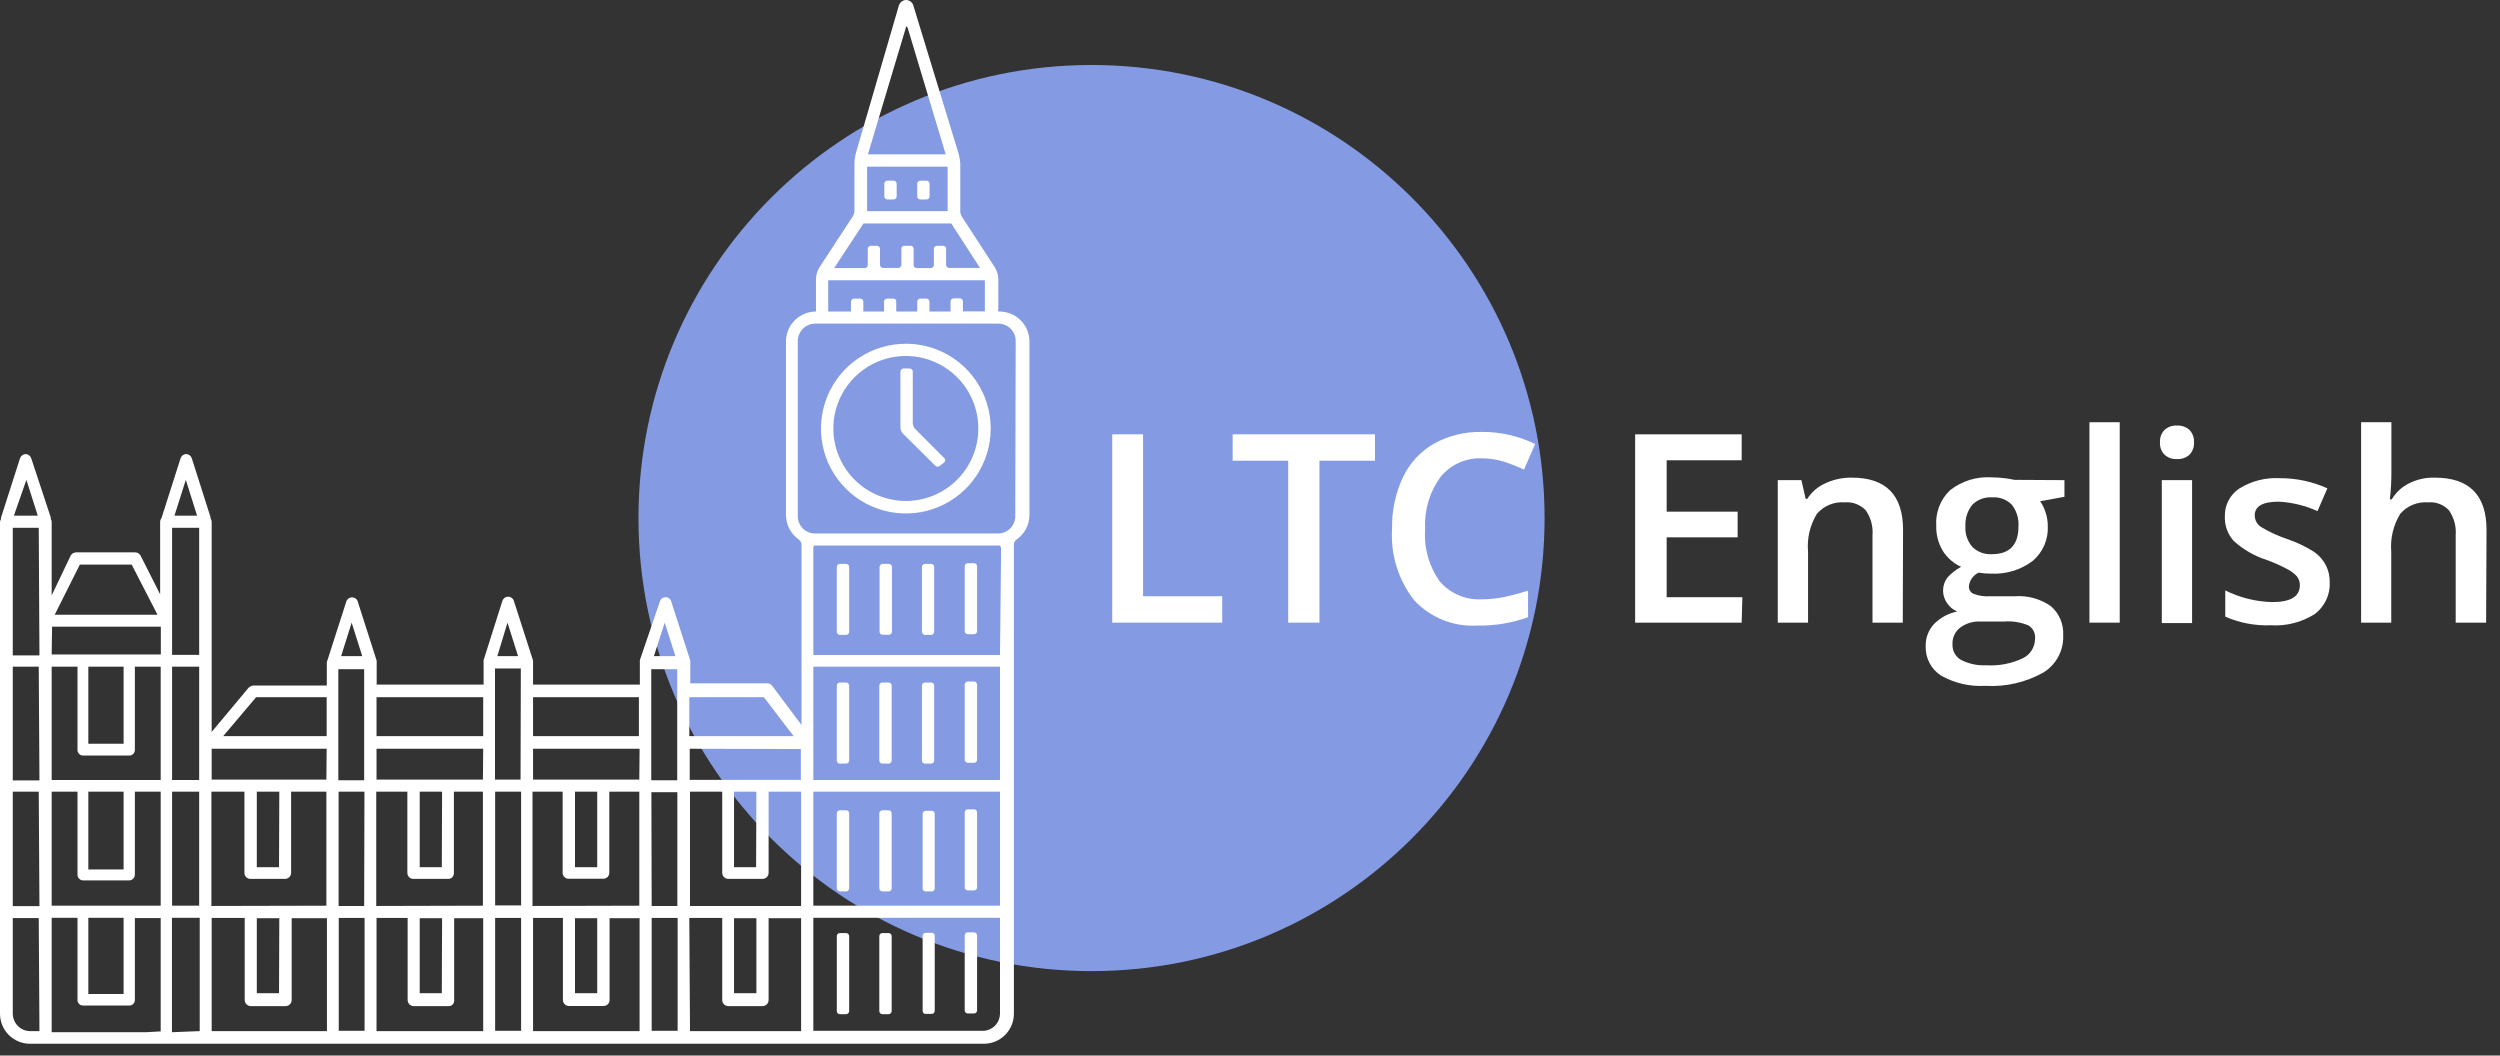
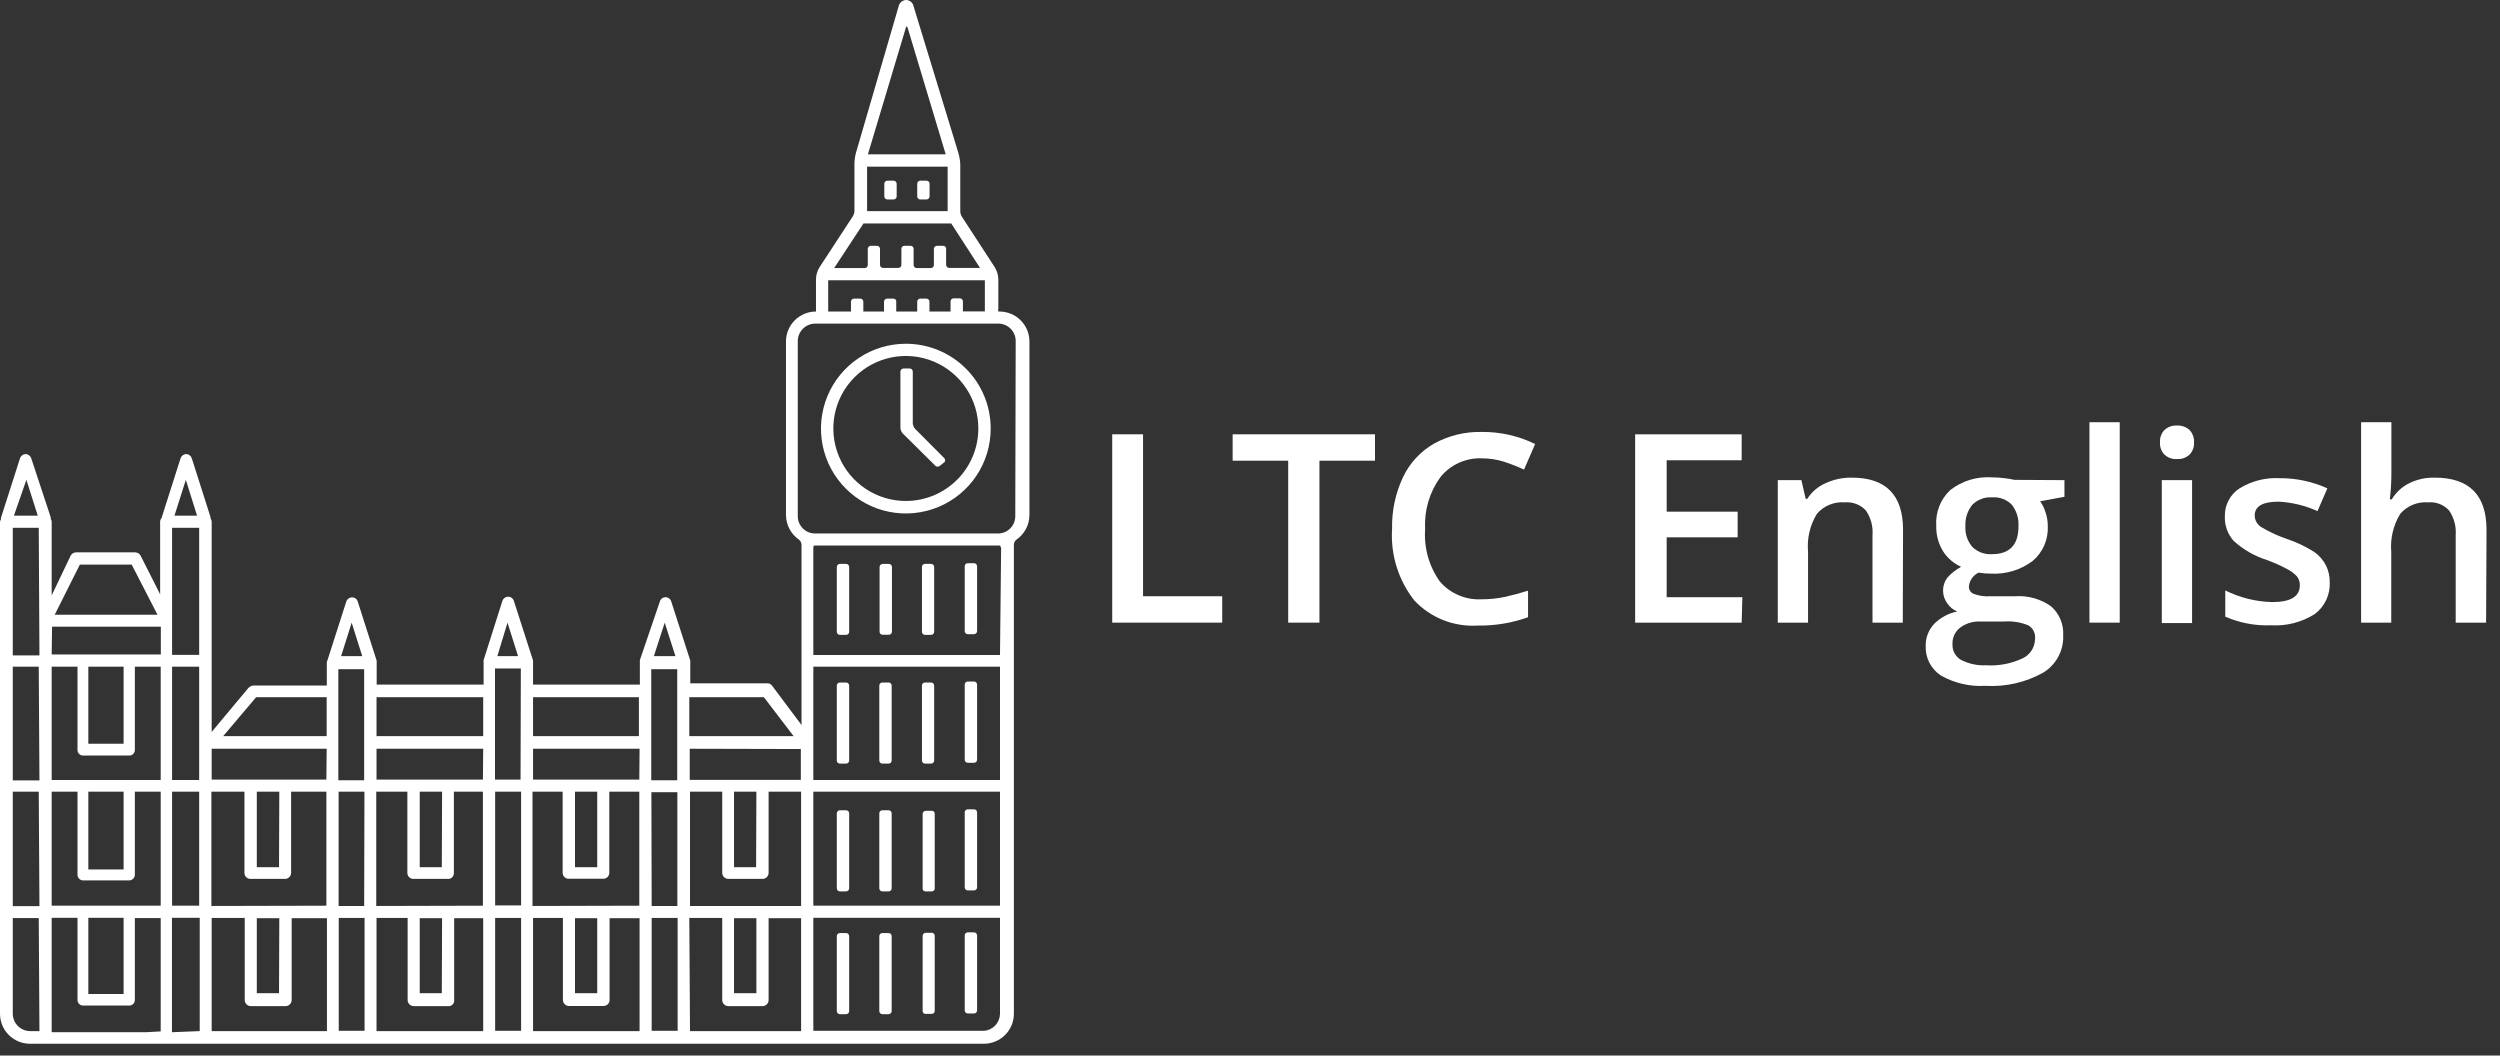
<svg xmlns="http://www.w3.org/2000/svg" width="180" height="76" viewBox="0 0 180 76" fill="none">
  <rect x="0" y="0" width="180" height="76" fill="#333333" stroke="none" />
  <g clip-path="url(#clip0_154_3581)">
-     <path d="M78.59 69.92C96.606 69.92 111.21 55.316 111.21 37.3C111.21 19.284 96.606 4.68 78.59 4.68C60.574 4.68 45.97 19.284 45.97 37.3C45.97 55.316 60.574 69.92 78.59 69.92Z" fill="#849BE3" />
    <path d="M71.88 22.43C71.86 22.361 71.86 22.289 71.88 22.22V20.12C71.873 19.813 71.787 19.514 71.63 19.25L69.26 15.61C69.191 15.498 69.149 15.371 69.14 15.24V11.83C69.126 11.549 69.079 11.27 69 11L65.78 0.46C65.756 0.329 65.687 0.212 65.584 0.127C65.482 0.043 65.353 -0.002 65.22 7.21896e-05C65.095 0.009 64.976 0.059 64.882 0.142C64.788 0.225 64.724 0.337 64.7 0.46L61.63 11C61.559 11.261 61.522 11.53 61.52 11.8V15.21C61.511 15.341 61.469 15.468 61.4 15.58L59 19.25C58.839 19.512 58.753 19.813 58.75 20.12V22.22C58.76 22.29 58.76 22.36 58.75 22.43V22.43C58.181 22.43 57.634 22.655 57.23 23.056C56.825 23.456 56.595 24.001 56.59 24.57V37.1C56.595 37.445 56.682 37.783 56.844 38.087C57.005 38.392 57.237 38.653 57.52 38.85C57.574 38.892 57.619 38.945 57.652 39.005C57.685 39.065 57.705 39.132 57.71 39.2V52.2L55.62 49.41C55.584 49.346 55.532 49.293 55.469 49.256C55.405 49.219 55.333 49.2 55.26 49.2H49.7V47.56L48.33 43.31C48.306 43.22 48.252 43.141 48.178 43.085C48.104 43.029 48.013 42.999 47.92 43C47.827 42.999 47.736 43.029 47.662 43.085C47.588 43.141 47.534 43.22 47.51 43.31L46.07 47.53V49.29H38.38V47.56L37 43.27C36.973 43.182 36.919 43.105 36.845 43.049C36.771 42.993 36.682 42.962 36.59 42.96V42.96C36.496 42.962 36.406 42.992 36.331 43.048C36.255 43.103 36.199 43.181 36.17 43.27L34.82 47.53C34.81 47.566 34.81 47.604 34.82 47.64V49.29H27.12V47.68V47.57L25.76 43.32C25.736 43.23 25.682 43.151 25.608 43.095C25.534 43.039 25.443 43.009 25.35 43.01C25.256 43.01 25.165 43.04 25.089 43.096C25.014 43.152 24.958 43.23 24.93 43.32L23.58 47.53C23.55 47.585 23.533 47.647 23.53 47.71V49.36H18.23C18.16 49.366 18.093 49.386 18.031 49.418C17.969 49.451 17.914 49.496 17.87 49.55L15.24 52.7V37.57C15.239 37.484 15.211 37.4 15.16 37.33V37.24L13.81 33C13.781 32.911 13.725 32.834 13.649 32.778C13.574 32.722 13.483 32.692 13.39 32.69V32.69C13.302 32.698 13.218 32.731 13.148 32.786C13.079 32.841 13.027 32.916 13 33L11.63 37.3C11.567 37.376 11.531 37.471 11.53 37.57V42.79L10.12 40C10.081 39.931 10.024 39.873 9.956 39.833C9.888 39.792 9.81 39.77 9.73 39.77H5.48C5.4 39.77 5.322 39.792 5.254 39.833C5.185 39.873 5.129 39.931 5.09 40L3.72 42.87V37.57C3.717 37.492 3.692 37.416 3.65 37.35C3.66 37.314 3.66 37.276 3.65 37.24L2.25 33C2.222 32.914 2.169 32.839 2.098 32.783C2.026 32.728 1.94 32.696 1.85 32.69V32.69C1.758 32.694 1.67 32.725 1.596 32.781C1.523 32.836 1.469 32.913 1.44 33L0.07 37.28V37.38C0.026 37.445 0.002 37.522 0 37.6L0 73C0.003 73.568 0.229 74.112 0.629 74.514C1.03 74.916 1.572 75.145 2.14 75.15H70.82C71.105 75.153 71.387 75.099 71.65 74.992C71.914 74.886 72.154 74.728 72.357 74.528C72.559 74.328 72.72 74.091 72.831 73.828C72.941 73.566 72.999 73.285 73 73V39.2C73.003 39.131 73.021 39.064 73.054 39.003C73.087 38.942 73.134 38.89 73.19 38.85C73.473 38.653 73.705 38.392 73.866 38.087C74.028 37.783 74.115 37.445 74.12 37.1V24.57C74.115 24.001 73.885 23.456 73.48 23.056C73.076 22.655 72.529 22.43 71.96 22.43H71.88ZM65.22 2C65.22 1.88 65.31 1.88 65.35 2L68.09 11.11H62.49L65.22 2ZM62.43 12H68.23V15.2H62.43V12ZM62.17 16.09H68.49L70.56 19.29H68.35C68.32 19.291 68.291 19.287 68.263 19.276C68.235 19.266 68.209 19.25 68.188 19.229C68.166 19.209 68.149 19.184 68.138 19.157C68.126 19.129 68.12 19.1 68.12 19.07V17.92C68.123 17.892 68.12 17.864 68.111 17.837C68.102 17.811 68.088 17.786 68.069 17.765C68.05 17.745 68.027 17.728 68.001 17.717C67.976 17.706 67.948 17.7 67.92 17.7H67.46C67.402 17.7 67.346 17.723 67.304 17.765C67.263 17.806 67.24 17.862 67.24 17.92V19.08C67.24 19.11 67.234 19.139 67.222 19.167C67.211 19.194 67.194 19.219 67.172 19.239C67.151 19.26 67.125 19.276 67.097 19.286C67.069 19.297 67.04 19.301 67.01 19.3H66C65.942 19.3 65.886 19.277 65.844 19.236C65.803 19.194 65.78 19.138 65.78 19.08V17.92C65.781 17.892 65.777 17.863 65.767 17.837C65.757 17.81 65.742 17.786 65.722 17.765C65.703 17.744 65.679 17.728 65.653 17.717C65.627 17.706 65.598 17.7 65.57 17.7H65.12C65.092 17.699 65.063 17.703 65.037 17.713C65.01 17.723 64.986 17.738 64.965 17.758C64.944 17.778 64.928 17.801 64.917 17.827C64.906 17.854 64.9 17.882 64.9 17.91V17.91V19.07C64.9 19.128 64.877 19.184 64.836 19.226C64.794 19.267 64.738 19.29 64.68 19.29H63.58C63.522 19.29 63.466 19.267 63.424 19.226C63.383 19.184 63.36 19.128 63.36 19.07V17.92C63.36 17.862 63.337 17.806 63.296 17.765C63.254 17.723 63.198 17.7 63.14 17.7H62.7C62.642 17.7 62.586 17.723 62.544 17.765C62.503 17.806 62.48 17.862 62.48 17.92V19.08C62.48 19.11 62.474 19.139 62.462 19.167C62.451 19.194 62.434 19.219 62.412 19.239C62.391 19.26 62.365 19.276 62.337 19.286C62.309 19.297 62.28 19.301 62.25 19.3H60.06L62.17 16.09ZM59.63 20.18H70.91V22.42H69.33V21.7C69.33 21.642 69.307 21.586 69.266 21.544C69.224 21.503 69.168 21.48 69.11 21.48H68.66C68.602 21.48 68.546 21.503 68.504 21.544C68.463 21.586 68.44 21.642 68.44 21.7V22.43H66.92V21.72C66.92 21.662 66.897 21.606 66.856 21.564C66.814 21.523 66.758 21.5 66.7 21.5H66.26C66.202 21.5 66.146 21.523 66.104 21.564C66.063 21.606 66.04 21.662 66.04 21.72V22.43H64.53V21.72C64.533 21.692 64.53 21.664 64.521 21.637C64.512 21.611 64.498 21.586 64.479 21.566C64.46 21.545 64.437 21.528 64.412 21.517C64.386 21.506 64.358 21.5 64.33 21.5H63.87C63.812 21.5 63.756 21.523 63.714 21.564C63.673 21.606 63.65 21.662 63.65 21.72V22.43H62.16V21.72C62.16 21.69 62.154 21.661 62.142 21.634C62.131 21.606 62.114 21.581 62.092 21.561C62.071 21.54 62.045 21.524 62.017 21.514C61.989 21.503 61.96 21.499 61.93 21.5H61.5C61.47 21.499 61.441 21.503 61.413 21.514C61.385 21.524 61.359 21.54 61.338 21.561C61.316 21.581 61.299 21.606 61.288 21.634C61.276 21.661 61.27 21.69 61.27 21.72V22.43H59.63V20.18ZM24.36 48.18H26.22V56.18H24.36V48.18ZM46.89 48.18H48.76V56.18H46.89V48.18ZM57.68 65.23H49.68V57H52V62.85C52.003 62.965 52.05 63.074 52.132 63.155C52.215 63.235 52.325 63.28 52.44 63.28H54.9C55.015 63.28 55.125 63.235 55.208 63.155C55.29 63.074 55.337 62.965 55.34 62.85V62.85V57H57.68V65.23ZM54.46 71.51H52.85V66.11H54.46V71.51ZM43 71.51H41.4V66.11H43V71.51ZM38.34 65.23V57H40.51V62.85C40.512 62.957 40.554 63.06 40.629 63.138C40.703 63.215 40.803 63.263 40.91 63.27H43.44C43.554 63.27 43.663 63.225 43.744 63.144C43.825 63.063 43.87 62.954 43.87 62.84V62.84V57H46.03V65.21L38.34 65.23ZM31.81 71.51H30.22V66.11H31.83L31.81 71.51ZM27.09 65.23V57H29.33V62.85C29.33 62.964 29.375 63.074 29.456 63.154C29.537 63.235 29.646 63.28 29.76 63.28H32.34C32.437 63.261 32.524 63.209 32.587 63.132C32.649 63.055 32.682 62.959 32.68 62.86V57H34.77V65.21L27.09 65.23ZM26.22 65.23H24.38V57H26.24L26.22 65.23ZM20.09 71.51H18.49V66.11H20.11L20.09 71.51ZM15.22 65.23V57H17.6V62.85C17.6 62.964 17.645 63.074 17.726 63.154C17.807 63.235 17.916 63.28 18.03 63.28H20.52C20.635 63.28 20.745 63.235 20.828 63.155C20.91 63.074 20.957 62.965 20.96 62.85V62.85V57H23.5V65.21L15.22 65.23ZM20.09 62.44H18.49V57H20.11L20.09 62.44ZM31.81 62.44H30.22V57H31.83L31.81 62.44ZM35.65 57H37.52V65.19H35.65V57ZM43 62.44H41.4V57H43V62.44ZM46.9 57.04H48.77V65.23H46.92L46.9 57.04ZM54.44 62.44H52.85V57H54.46L54.44 62.44ZM57.66 53.93V56.15H49.66V53.91L57.66 53.93ZM46.03 56.13H38.38V53.91H46.05L46.03 56.13ZM37.48 56.13H35.64V48.13H37.5L37.48 56.13ZM34.77 56.13H27.11V53.91H34.79L34.77 56.13ZM23.5 56.13H15.24V53.91H23.52L23.5 56.13ZM14.34 38V44.74V47.15H12.39V38H14.34ZM14.34 48V56.16H12.39V48H14.34ZM12.39 57H14.34V65.21H12.39V57ZM15.24 66.09H17.62V72C17.62 72.115 17.665 72.225 17.745 72.308C17.826 72.39 17.935 72.438 18.05 72.44H20.54C20.599 72.443 20.659 72.433 20.715 72.412C20.77 72.392 20.821 72.36 20.864 72.319C20.907 72.277 20.941 72.228 20.965 72.173C20.988 72.118 21 72.06 21 72V72V66.11H23.54V74.24H15.24V66.09ZM24.39 66.09H26.25V74.22H24.39V66.09ZM27.11 66.09H29.35V72C29.35 72.115 29.395 72.225 29.475 72.308C29.556 72.39 29.665 72.438 29.78 72.44H32.36C32.463 72.425 32.556 72.371 32.619 72.289C32.682 72.207 32.712 72.103 32.7 72V66.11H34.79V74.24H27.11V66.09ZM35.65 66.09H37.52V74.22H35.65V66.09ZM38.38 66.09H40.53V72C40.532 72.108 40.574 72.212 40.648 72.292C40.722 72.371 40.822 72.42 40.93 72.43H43.46C43.517 72.43 43.574 72.419 43.627 72.396C43.68 72.374 43.728 72.342 43.768 72.301C43.808 72.26 43.839 72.211 43.86 72.158C43.881 72.104 43.891 72.047 43.89 71.99V71.99V66.11H46.05V74.24H38.38V66.09ZM46.92 66.09H48.79V74.22H46.92V66.09ZM49.63 66.09H52V72C52 72.117 52.046 72.229 52.129 72.311C52.211 72.394 52.323 72.44 52.44 72.44H54.9C55.017 72.44 55.129 72.394 55.211 72.311C55.294 72.229 55.34 72.117 55.34 72V66.11H57.68V74.24H49.68L49.63 66.09ZM55 50.2L57.14 53H49.63V50.2H55ZM47.86 44.83L48.63 47.24H47.08L47.86 44.83ZM46 50.2V53H38.38V50.2H46ZM36.54 44.83L37.3 47.24H35.81L36.54 44.83ZM34.79 50.2V53H27.11V50.2H34.79ZM25.32 44.83L26.08 47.24H24.56L25.32 44.83ZM18.44 50.2H23.52V53H16.07L18.44 50.2ZM13.38 34.55L14.19 37.13H12.56L13.38 34.55ZM5.75 40.65H9.48L11.34 44.26H3.94L5.75 40.65ZM3.75 45.12H11.58V47.12H3.72L3.75 45.12ZM8.9 48V53.55H6.36V48H8.9ZM3.72 48H5.58V54C5.58 54.053 5.59 54.105 5.61 54.153C5.631 54.202 5.66 54.246 5.697 54.283C5.734 54.32 5.778 54.349 5.827 54.37C5.875 54.39 5.927 54.4 5.98 54.4H9.31C9.416 54.4 9.518 54.358 9.593 54.283C9.668 54.208 9.71 54.106 9.71 54V48H11.57V56.16H3.72V48ZM8.9 57V62.6H6.36V57H8.9ZM3.72 57H5.58V63C5.586 63.098 5.627 63.191 5.694 63.262C5.762 63.333 5.852 63.379 5.95 63.39H9.31C9.416 63.385 9.517 63.34 9.591 63.264C9.665 63.188 9.708 63.086 9.71 62.98V57H11.57V65.21H3.72V57ZM8.9 66.08V71.57H6.36V66.08H8.9ZM1.9 34.55L2.72 37.13H1L1.9 34.55ZM2.84 74.24H2.13C1.808 74.227 1.503 74.092 1.278 73.861C1.053 73.63 0.925 73.322 0.92 73V66.1H2.79L2.84 74.24ZM2.84 65.24H0.92V57H2.79L2.84 65.24ZM2.84 56.19H0.92V48H2.79L2.84 56.19ZM2.84 47.19H0.92V39.68V38H2.79L2.84 47.19ZM10.52 74.32H3.72V66.08H5.58V72C5.58 72.053 5.59 72.105 5.61 72.153C5.631 72.202 5.66 72.246 5.697 72.283C5.734 72.32 5.778 72.35 5.827 72.37C5.875 72.39 5.927 72.4 5.98 72.4H9.31C9.416 72.4 9.518 72.358 9.593 72.283C9.668 72.208 9.71 72.106 9.71 72V66.1H11.57V74.26L10.52 74.32ZM12.38 74.32V66.08H14.38V74.24L12.38 74.32ZM72 73C71.994 73.31 71.872 73.606 71.66 73.832C71.447 74.057 71.159 74.195 70.85 74.22H58.56V66.08H72V73ZM72 65.21H58.56V57H72V65.21ZM72 56.16H58.56V48H72V56.16ZM72 47.16H58.56V39.49C58.56 39.37 58.56 39.28 58.65 39.28H72C72.049 39.339 72.077 39.413 72.08 39.49L72 47.16ZM73.1 37.16C73.101 37.324 73.07 37.486 73.008 37.638C72.947 37.789 72.856 37.927 72.74 38.043C72.625 38.16 72.488 38.252 72.337 38.315C72.186 38.378 72.024 38.41 71.86 38.41H58.7C58.536 38.413 58.374 38.383 58.222 38.322C58.069 38.262 57.931 38.172 57.814 38.057C57.697 37.943 57.603 37.807 57.539 37.656C57.475 37.506 57.441 37.344 57.44 37.18V24.57C57.437 24.238 57.566 23.918 57.798 23.68C58.031 23.442 58.348 23.305 58.68 23.3H71.88C72.045 23.3 72.208 23.333 72.361 23.396C72.513 23.46 72.651 23.553 72.767 23.67C72.884 23.787 72.975 23.926 73.038 24.079C73.1 24.232 73.131 24.395 73.13 24.56L73.1 37.16Z" fill="white" />
    <path d="M65.22 24.75C64.012 24.75 62.83 25.108 61.826 25.78C60.821 26.451 60.038 27.405 59.575 28.522C59.113 29.638 58.992 30.867 59.227 32.052C59.463 33.237 60.045 34.326 60.9 35.18C61.754 36.035 62.843 36.617 64.028 36.853C65.213 37.088 66.442 36.967 67.558 36.505C68.675 36.042 69.629 35.259 70.3 34.255C70.972 33.25 71.33 32.069 71.33 30.86C71.331 30.057 71.174 29.262 70.868 28.52C70.561 27.778 70.111 27.104 69.543 26.537C68.976 25.969 68.302 25.519 67.56 25.212C66.818 24.906 66.023 24.749 65.22 24.75ZM65.22 36.07C64.187 36.07 63.178 35.764 62.319 35.19C61.46 34.616 60.791 33.8 60.397 32.845C60.002 31.891 59.899 30.841 60.101 29.828C60.303 28.815 60.801 27.885 61.533 27.155C62.264 26.426 63.195 25.929 64.208 25.729C65.221 25.529 66.271 25.634 67.225 26.03C68.178 26.427 68.993 27.098 69.565 27.957C70.138 28.817 70.442 29.827 70.44 30.86V30.86C70.438 32.243 69.886 33.568 68.908 34.545C67.929 35.521 66.603 36.07 65.22 36.07Z" fill="white" />
    <path d="M65.87 30.86C65.781 30.748 65.729 30.612 65.72 30.47V26.75C65.72 26.692 65.697 26.636 65.656 26.595C65.614 26.553 65.558 26.53 65.5 26.53H65.06C65.002 26.53 64.947 26.551 64.904 26.59C64.862 26.629 64.835 26.683 64.83 26.74V26.74V30.82C64.843 30.96 64.899 31.093 64.99 31.2L67.35 33.54C67.394 33.579 67.451 33.601 67.51 33.601C67.569 33.601 67.626 33.579 67.67 33.54L68.02 33.26C68.042 33.219 68.052 33.173 68.049 33.127C68.045 33.081 68.028 33.037 68 33L65.87 30.86Z" fill="white" />
    <path d="M64.34 13.01H63.89C63.768 13.01 63.67 13.108 63.67 13.23V14.14C63.67 14.261 63.768 14.36 63.89 14.36H64.34C64.461 14.36 64.56 14.261 64.56 14.14V13.23C64.56 13.108 64.461 13.01 64.34 13.01Z" fill="white" />
    <path d="M66.71 13.01H66.26C66.138 13.01 66.04 13.108 66.04 13.23V14.14C66.04 14.261 66.138 14.36 66.26 14.36H66.71C66.832 14.36 66.93 14.261 66.93 14.14V13.23C66.93 13.108 66.832 13.01 66.71 13.01Z" fill="white" />
    <path d="M60.92 40.6H60.47C60.349 40.6 60.25 40.699 60.25 40.82V45.49C60.25 45.612 60.349 45.71 60.47 45.71H60.92C61.041 45.71 61.14 45.612 61.14 45.49V40.82C61.14 40.699 61.041 40.6 60.92 40.6Z" fill="white" />
    <path d="M64 40.6H63.56C63.499 40.6 63.441 40.624 63.397 40.667C63.354 40.711 63.33 40.769 63.33 40.83V45.49C63.33 45.519 63.336 45.547 63.347 45.573C63.358 45.599 63.374 45.623 63.395 45.642C63.416 45.662 63.44 45.677 63.467 45.687C63.493 45.697 63.522 45.702 63.55 45.7H64C64.055 45.7 64.108 45.68 64.149 45.643C64.19 45.606 64.215 45.555 64.22 45.5V45.5V40.83C64.221 40.8 64.217 40.771 64.206 40.743C64.196 40.715 64.18 40.69 64.159 40.668C64.139 40.647 64.114 40.629 64.087 40.618C64.059 40.606 64.03 40.6 64 40.6V40.6Z" fill="white" />
    <path d="M67.04 40.6H66.6C66.478 40.6 66.38 40.699 66.38 40.82V45.49C66.38 45.612 66.478 45.71 66.6 45.71H67.04C67.161 45.71 67.26 45.612 67.26 45.49V40.82C67.26 40.699 67.161 40.6 67.04 40.6Z" fill="white" />
    <path d="M70.13 40.55H69.68C69.558 40.55 69.46 40.648 69.46 40.77V45.44C69.46 45.562 69.558 45.66 69.68 45.66H70.13C70.251 45.66 70.35 45.562 70.35 45.44V40.77C70.35 40.648 70.251 40.55 70.13 40.55Z" fill="white" />
    <path d="M60.92 49.14H60.47C60.349 49.14 60.25 49.238 60.25 49.36V54.76C60.25 54.881 60.349 54.98 60.47 54.98H60.92C61.041 54.98 61.14 54.881 61.14 54.76V49.36C61.14 49.238 61.041 49.14 60.92 49.14Z" fill="white" />
    <path d="M63.98 49.14H63.53C63.409 49.14 63.31 49.238 63.31 49.36V54.76C63.31 54.881 63.409 54.98 63.53 54.98H63.98C64.102 54.98 64.2 54.881 64.2 54.76V49.36C64.2 49.238 64.102 49.14 63.98 49.14Z" fill="white" />
    <path d="M67.04 49.14H66.6C66.478 49.14 66.38 49.238 66.38 49.36V54.76C66.38 54.881 66.478 54.98 66.6 54.98H67.04C67.161 54.98 67.26 54.881 67.26 54.76V49.36C67.26 49.238 67.161 49.14 67.04 49.14Z" fill="white" />
    <path d="M70.13 49.07H69.68C69.558 49.07 69.46 49.169 69.46 49.29V54.7C69.46 54.822 69.558 54.92 69.68 54.92H70.13C70.251 54.92 70.35 54.822 70.35 54.7V49.29C70.35 49.169 70.251 49.07 70.13 49.07Z" fill="white" />
    <path d="M60.92 67.18H60.47C60.349 67.18 60.25 67.278 60.25 67.4V72.8C60.25 72.921 60.349 73.02 60.47 73.02H60.92C61.041 73.02 61.14 72.921 61.14 72.8V67.4C61.14 67.278 61.041 67.18 60.92 67.18Z" fill="white" />
    <path d="M63.98 67.18H63.53C63.409 67.18 63.31 67.278 63.31 67.4V72.8C63.31 72.921 63.409 73.02 63.53 73.02H63.98C64.102 73.02 64.2 72.921 64.2 72.8V67.4C64.2 67.278 64.102 67.18 63.98 67.18Z" fill="white" />
    <path d="M66.6 73H67.09C67.146 73 67.199 72.978 67.238 72.938C67.278 72.899 67.3 72.846 67.3 72.79V67.39C67.303 67.362 67.3 67.333 67.291 67.306C67.282 67.278 67.268 67.253 67.249 67.232C67.231 67.21 67.208 67.193 67.182 67.18C67.156 67.168 67.128 67.161 67.1 67.16H66.65C66.62 67.16 66.591 67.166 66.563 67.178C66.536 67.189 66.511 67.206 66.491 67.228C66.47 67.249 66.454 67.275 66.444 67.303C66.433 67.331 66.429 67.36 66.43 67.39V72.79C66.429 72.839 66.446 72.888 66.477 72.926C66.508 72.964 66.551 72.99 66.6 73V73Z" fill="white" />
    <path d="M70.13 67.13H69.68C69.558 67.13 69.46 67.228 69.46 67.35V72.75C69.46 72.871 69.558 72.97 69.68 72.97H70.13C70.251 72.97 70.35 72.871 70.35 72.75V67.35C70.35 67.228 70.251 67.13 70.13 67.13Z" fill="white" />
    <path d="M60.92 58.34H60.47C60.349 58.34 60.25 58.439 60.25 58.56V63.96C60.25 64.082 60.349 64.18 60.47 64.18H60.92C61.041 64.18 61.14 64.082 61.14 63.96V58.56C61.14 58.439 61.041 58.34 60.92 58.34Z" fill="white" />
    <path d="M63.98 58.34H63.53C63.409 58.34 63.31 58.439 63.31 58.56V63.96C63.31 64.082 63.409 64.18 63.53 64.18H63.98C64.102 64.18 64.2 64.082 64.2 63.96V58.56C64.2 58.439 64.102 58.34 63.98 58.34Z" fill="white" />
    <path d="M66.6 64.18H67.09C67.141 64.18 67.19 64.162 67.229 64.129C67.267 64.096 67.293 64.05 67.3 64V58.6C67.303 58.572 67.3 58.544 67.291 58.517C67.282 58.491 67.268 58.466 67.249 58.445C67.23 58.425 67.207 58.408 67.181 58.397C67.156 58.386 67.128 58.38 67.1 58.38H66.65C66.592 58.38 66.536 58.403 66.494 58.444C66.453 58.486 66.43 58.541 66.43 58.6V64C66.436 64.044 66.455 64.085 66.486 64.118C66.516 64.15 66.556 64.172 66.6 64.18Z" fill="white" />
    <path d="M70.13 58.27H69.68C69.558 58.27 69.46 58.368 69.46 58.49V63.89C69.46 64.011 69.558 64.11 69.68 64.11H70.13C70.251 64.11 70.35 64.011 70.35 63.89V58.49C70.35 58.368 70.251 58.27 70.13 58.27Z" fill="white" />
    <path d="M80.08 44.83V31.27H82.3V42.93H88V44.83H80.08Z" fill="white" />
    <path d="M95 44.83H92.75V33.17H88.75V31.27H99V33.17H95V44.83Z" fill="white" />
    <path d="M106.71 33C106.139 32.975 105.57 33.084 105.049 33.318C104.528 33.552 104.069 33.906 103.71 34.35C102.923 35.433 102.535 36.754 102.61 38.09C102.512 39.435 102.887 40.772 103.67 41.87C104.039 42.298 104.502 42.636 105.022 42.857C105.542 43.079 106.105 43.179 106.67 43.15C107.231 43.151 107.791 43.094 108.34 42.98C108.88 42.86 109.44 42.71 110.02 42.53V44.44C108.859 44.857 107.633 45.06 106.4 45.04C105.552 45.094 104.702 44.96 103.912 44.647C103.122 44.334 102.411 43.85 101.83 43.23C100.678 41.766 100.109 39.929 100.23 38.07C100.201 36.793 100.468 35.527 101.01 34.37C101.49 33.35 102.272 32.501 103.25 31.94C104.302 31.361 105.489 31.071 106.69 31.1C108.02 31.087 109.335 31.385 110.53 31.97L109.73 33.81C109.258 33.593 108.774 33.402 108.28 33.24C107.772 33.082 107.242 33.001 106.71 33Z" fill="white" />
    <path d="M125.4 44.83H117.73V31.27H125.4V33.14H120V36.84H125.11V38.69H120V43H125.45L125.4 44.83Z" fill="white" />
    <path d="M137 44.83H134.82V38.53C134.869 37.899 134.699 37.271 134.34 36.75C134.147 36.544 133.91 36.385 133.647 36.285C133.383 36.184 133.101 36.145 132.82 36.17C132.446 36.14 132.069 36.198 131.722 36.341C131.375 36.483 131.066 36.706 130.82 36.99C130.318 37.807 130.094 38.765 130.18 39.72V44.83H128V34.57H129.7L130.01 35.92H130.12C130.439 35.421 130.898 35.028 131.44 34.79C132.032 34.517 132.678 34.38 133.33 34.39C135.79 34.39 137.02 35.643 137.02 38.15L137 44.83Z" fill="white" />
    <path d="M148.64 34.57V35.77L146.89 36.09C147.061 36.334 147.193 36.605 147.28 36.89C147.39 37.212 147.444 37.55 147.44 37.89C147.463 38.362 147.376 38.834 147.187 39.267C146.998 39.701 146.712 40.085 146.35 40.39C145.489 41.038 144.426 41.36 143.35 41.3C143.052 41.304 142.754 41.281 142.46 41.23C142.266 41.321 142.099 41.461 141.976 41.636C141.853 41.812 141.779 42.017 141.76 42.23C141.757 42.338 141.786 42.445 141.843 42.537C141.9 42.63 141.982 42.704 142.08 42.75C142.469 42.899 142.885 42.96 143.3 42.93H145.09C146.007 42.866 146.918 43.121 147.67 43.65C147.966 43.908 148.2 44.231 148.352 44.593C148.505 44.955 148.572 45.348 148.55 45.74C148.573 46.276 148.451 46.809 148.198 47.282C147.944 47.755 147.569 48.151 147.11 48.43C145.843 49.137 144.399 49.467 142.95 49.38C141.834 49.448 140.723 49.191 139.75 48.64C139.399 48.412 139.113 48.097 138.92 47.725C138.728 47.354 138.634 46.938 138.65 46.52C138.635 45.932 138.85 45.361 139.25 44.93C139.703 44.469 140.286 44.155 140.92 44.03C140.628 43.907 140.378 43.702 140.2 43.44C140.005 43.173 139.9 42.851 139.9 42.52C139.9 42.189 140.005 41.867 140.2 41.6C140.485 41.281 140.824 41.014 141.2 40.81C140.667 40.571 140.215 40.182 139.9 39.69C139.564 39.144 139.394 38.511 139.41 37.87C139.376 37.393 139.448 36.914 139.621 36.468C139.794 36.022 140.063 35.62 140.41 35.29C141.262 34.623 142.331 34.296 143.41 34.37C143.718 34.371 144.025 34.391 144.33 34.43C144.569 34.457 144.806 34.497 145.04 34.55L148.64 34.57ZM140.58 46.43C140.575 46.652 140.631 46.871 140.742 47.063C140.853 47.256 141.015 47.414 141.21 47.52C141.764 47.8 142.381 47.931 143 47.9C143.912 47.958 144.825 47.783 145.65 47.39C145.906 47.265 146.123 47.072 146.276 46.832C146.43 46.592 146.514 46.315 146.52 46.03C146.549 45.836 146.519 45.637 146.436 45.459C146.352 45.281 146.218 45.132 146.05 45.03C145.487 44.797 144.877 44.702 144.27 44.75H142.62C142.087 44.718 141.56 44.873 141.13 45.19C140.943 45.335 140.795 45.524 140.699 45.741C140.603 45.957 140.562 46.194 140.58 46.43V46.43ZM141.51 37.89C141.476 38.433 141.655 38.968 142.01 39.38C142.197 39.562 142.42 39.702 142.665 39.792C142.909 39.881 143.17 39.918 143.43 39.9C144.7 39.9 145.33 39.22 145.33 37.9C145.366 37.343 145.199 36.793 144.86 36.35C144.676 36.16 144.453 36.013 144.206 35.92C143.958 35.826 143.694 35.789 143.43 35.81C143.167 35.791 142.903 35.829 142.656 35.923C142.409 36.016 142.185 36.162 142 36.35C141.654 36.786 141.48 37.334 141.51 37.89V37.89Z" fill="white" />
    <path d="M152.62 44.83H150.44V30.4H152.62V44.83Z" fill="white" />
-     <path d="M155.52 31.86C155.508 31.696 155.53 31.531 155.585 31.376C155.64 31.221 155.727 31.079 155.84 30.96C155.962 30.848 156.106 30.762 156.262 30.707C156.419 30.652 156.585 30.629 156.75 30.64C157.08 30.623 157.404 30.738 157.65 30.96C157.761 31.081 157.847 31.223 157.902 31.377C157.957 31.532 157.98 31.696 157.97 31.86C157.978 32.019 157.954 32.178 157.899 32.328C157.844 32.477 157.759 32.614 157.65 32.73C157.529 32.842 157.388 32.928 157.233 32.983C157.078 33.038 156.914 33.061 156.75 33.05C156.584 33.063 156.418 33.041 156.261 32.986C156.104 32.931 155.961 32.844 155.84 32.73C155.729 32.615 155.643 32.479 155.588 32.329C155.532 32.179 155.509 32.019 155.52 31.86V31.86ZM157.83 44.86H155.65V34.57H157.83V44.86Z" fill="white" />
+     <path d="M155.52 31.86C155.508 31.696 155.53 31.531 155.585 31.376C155.64 31.221 155.727 31.079 155.84 30.96C155.962 30.848 156.106 30.762 156.262 30.707C156.419 30.652 156.585 30.629 156.75 30.64C157.08 30.623 157.404 30.738 157.65 30.96C157.761 31.081 157.847 31.223 157.902 31.377C157.957 31.532 157.98 31.696 157.97 31.86C157.978 32.019 157.954 32.178 157.899 32.328C157.844 32.477 157.759 32.614 157.65 32.73C157.529 32.842 157.388 32.928 157.233 32.983C157.078 33.038 156.914 33.061 156.75 33.05C156.584 33.063 156.418 33.041 156.261 32.986C156.104 32.931 155.961 32.844 155.84 32.73C155.729 32.615 155.643 32.479 155.588 32.329C155.532 32.179 155.509 32.019 155.52 31.86V31.86ZM157.83 44.86H155.65V34.57H157.83V44.86" fill="white" />
    <path d="M167.74 41.91C167.763 42.355 167.676 42.799 167.486 43.202C167.295 43.605 167.008 43.955 166.65 44.22C165.713 44.809 164.615 45.088 163.51 45.02C162.381 45.065 161.256 44.853 160.22 44.4V42.51C161.268 43.033 162.419 43.32 163.59 43.35C164.93 43.35 165.59 42.95 165.59 42.13C165.593 41.898 165.516 41.671 165.37 41.49C165.159 41.266 164.908 41.083 164.63 40.95C164.172 40.706 163.698 40.496 163.21 40.32C162.323 40.038 161.508 39.567 160.82 38.94C160.386 38.451 160.16 37.813 160.19 37.16C160.181 36.764 160.274 36.372 160.46 36.022C160.645 35.672 160.917 35.375 161.25 35.16C162.117 34.629 163.125 34.374 164.14 34.43C165.323 34.423 166.493 34.672 167.57 35.16L166.86 36.8C165.98 36.402 165.034 36.171 164.07 36.12C162.92 36.12 162.34 36.44 162.34 37.12C162.343 37.283 162.385 37.443 162.463 37.586C162.542 37.729 162.654 37.85 162.79 37.94C163.421 38.317 164.091 38.623 164.79 38.85C165.439 39.079 166.06 39.381 166.64 39.75C167.001 40.009 167.293 40.352 167.49 40.75C167.66 41.113 167.746 41.509 167.74 41.91V41.91Z" fill="white" />
    <path d="M179 44.83H176.81V38.53C176.859 37.899 176.689 37.271 176.33 36.75C176.14 36.543 175.905 36.383 175.643 36.283C175.381 36.182 175.099 36.144 174.82 36.17C174.446 36.141 174.07 36.2 173.722 36.342C173.375 36.484 173.066 36.706 172.82 36.99C172.316 37.814 172.089 38.777 172.17 39.74V44.83H170V30.4H172.18V34.06C172.181 34.691 172.144 35.323 172.07 35.95H172.21C172.505 35.456 172.935 35.056 173.45 34.8C174.024 34.514 174.659 34.373 175.3 34.39C177.787 34.39 179.03 35.643 179.03 38.15L179 44.83Z" fill="white" />
  </g>
  <defs>
    <clipPath id="clip0_154_3581">
      <rect width="179.03" height="75.17" fill="white" />
    </clipPath>
  </defs>
</svg>